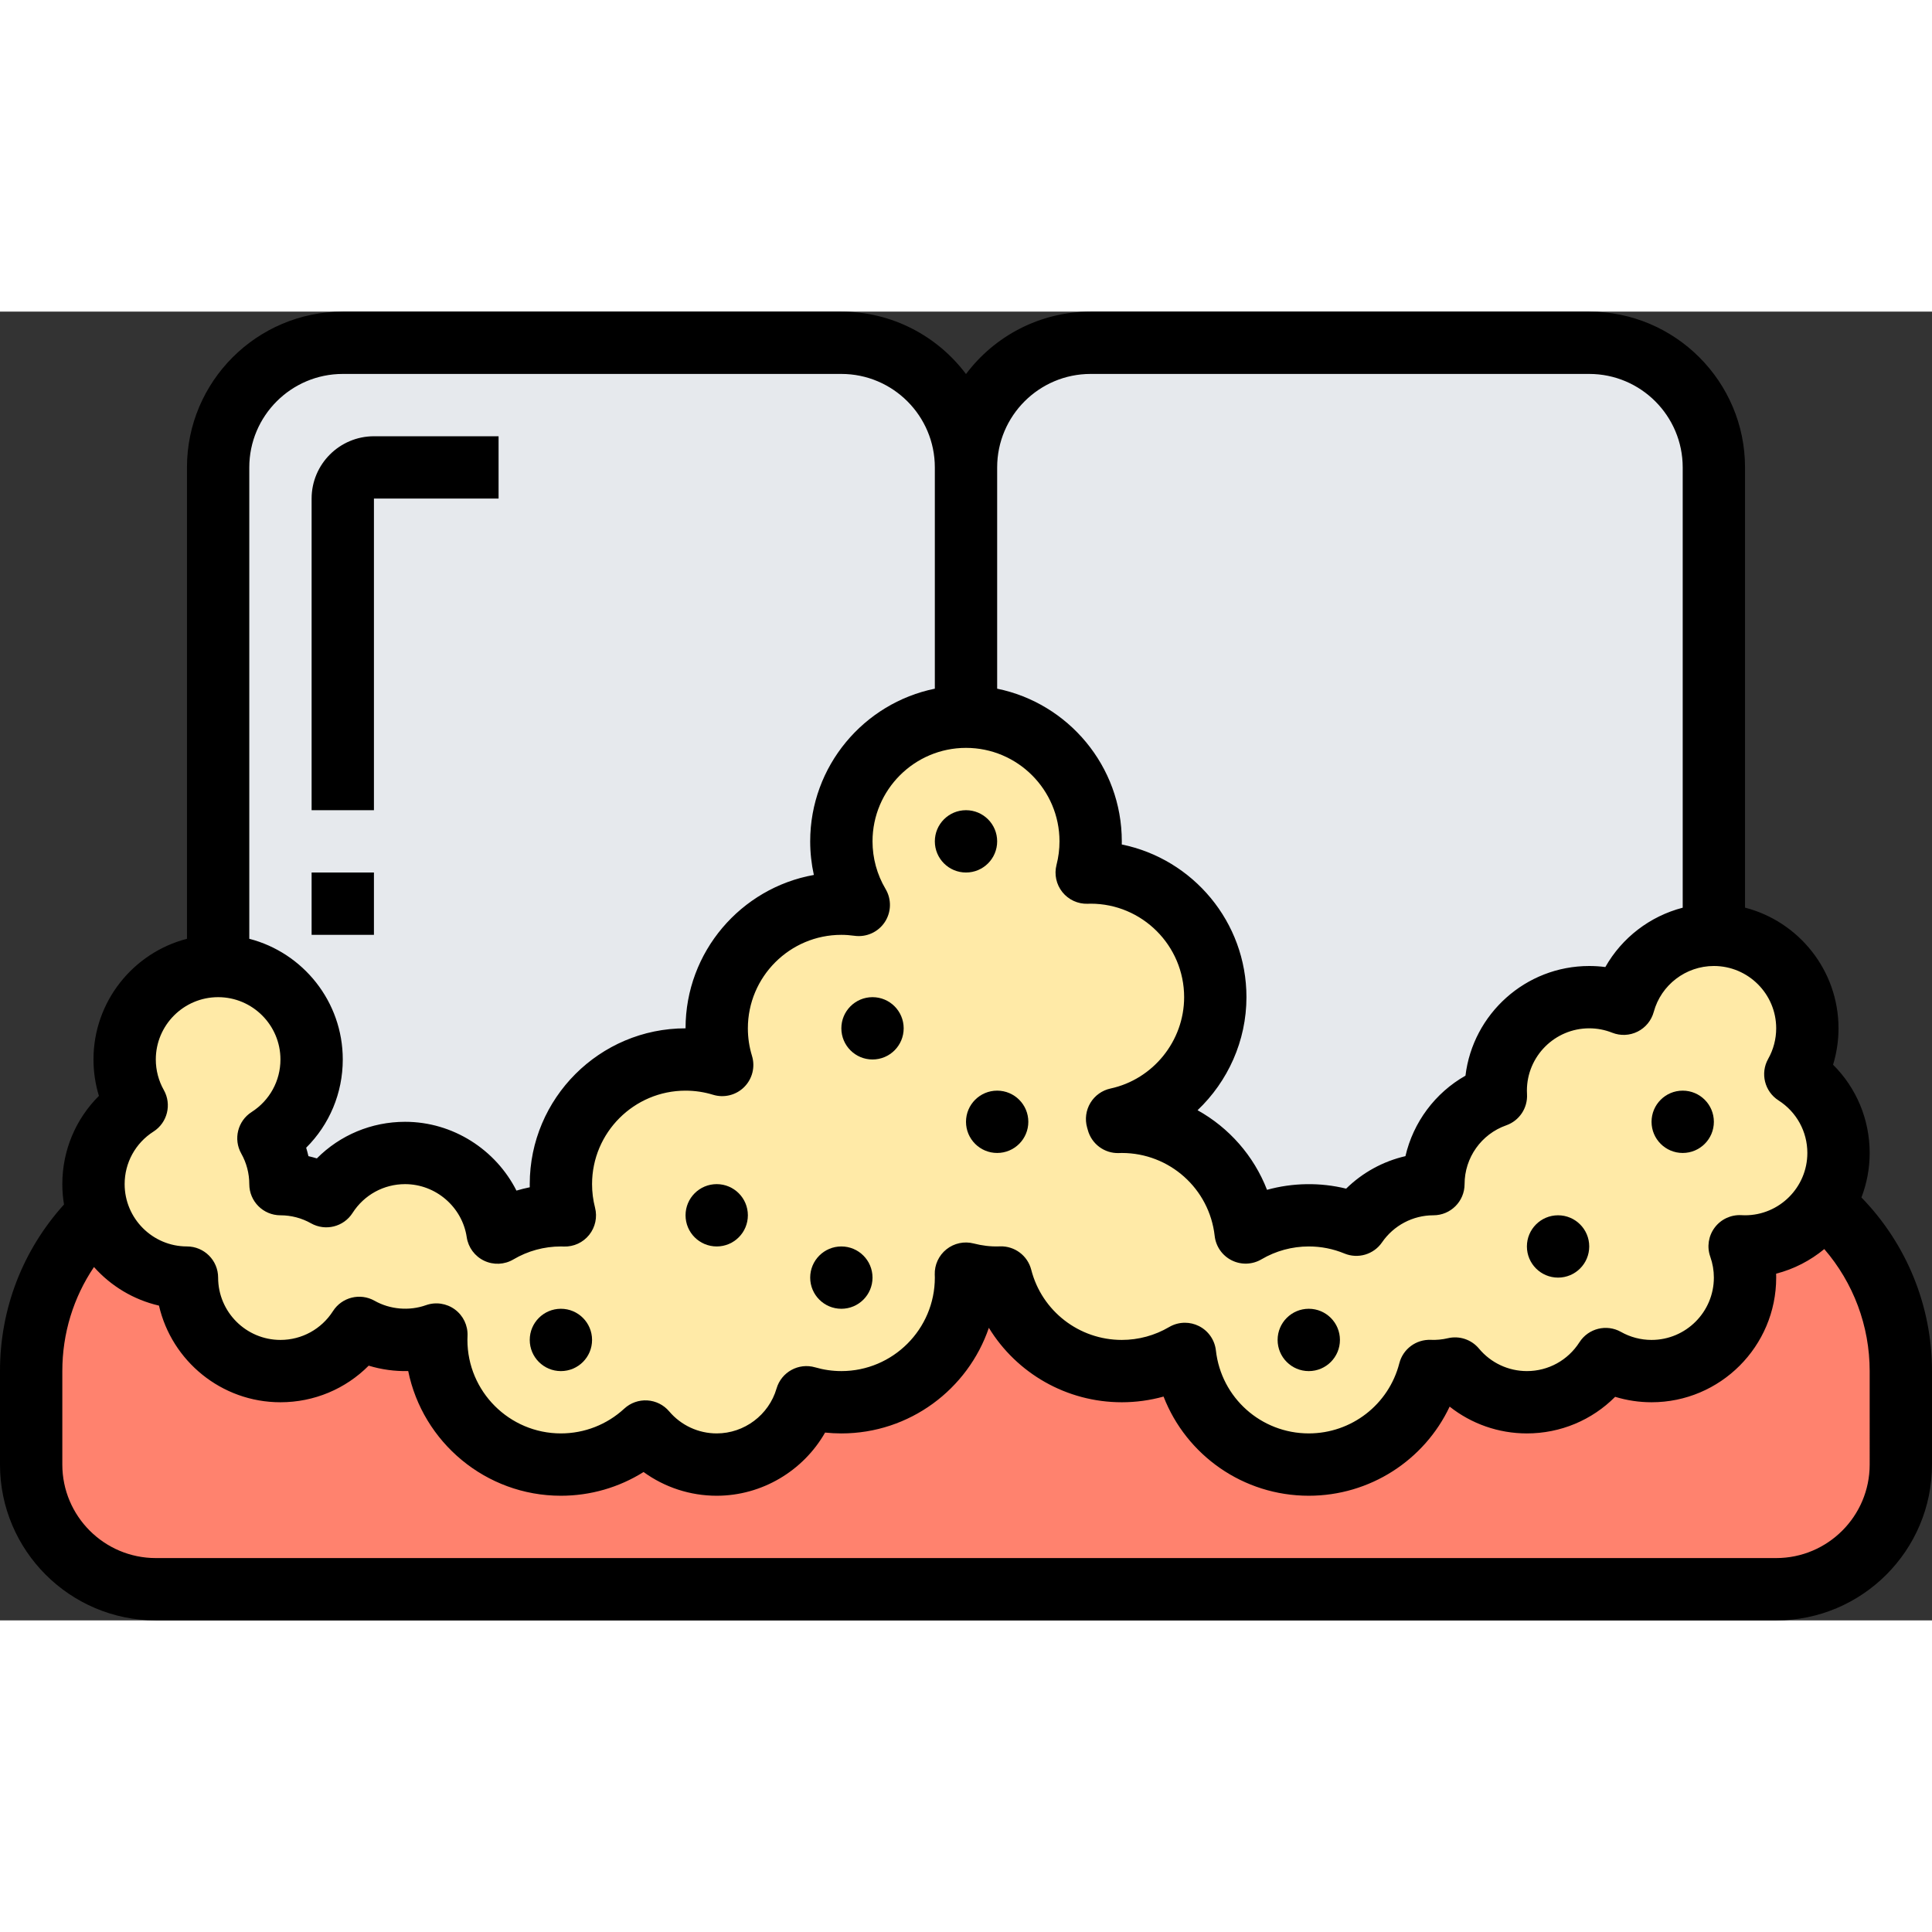
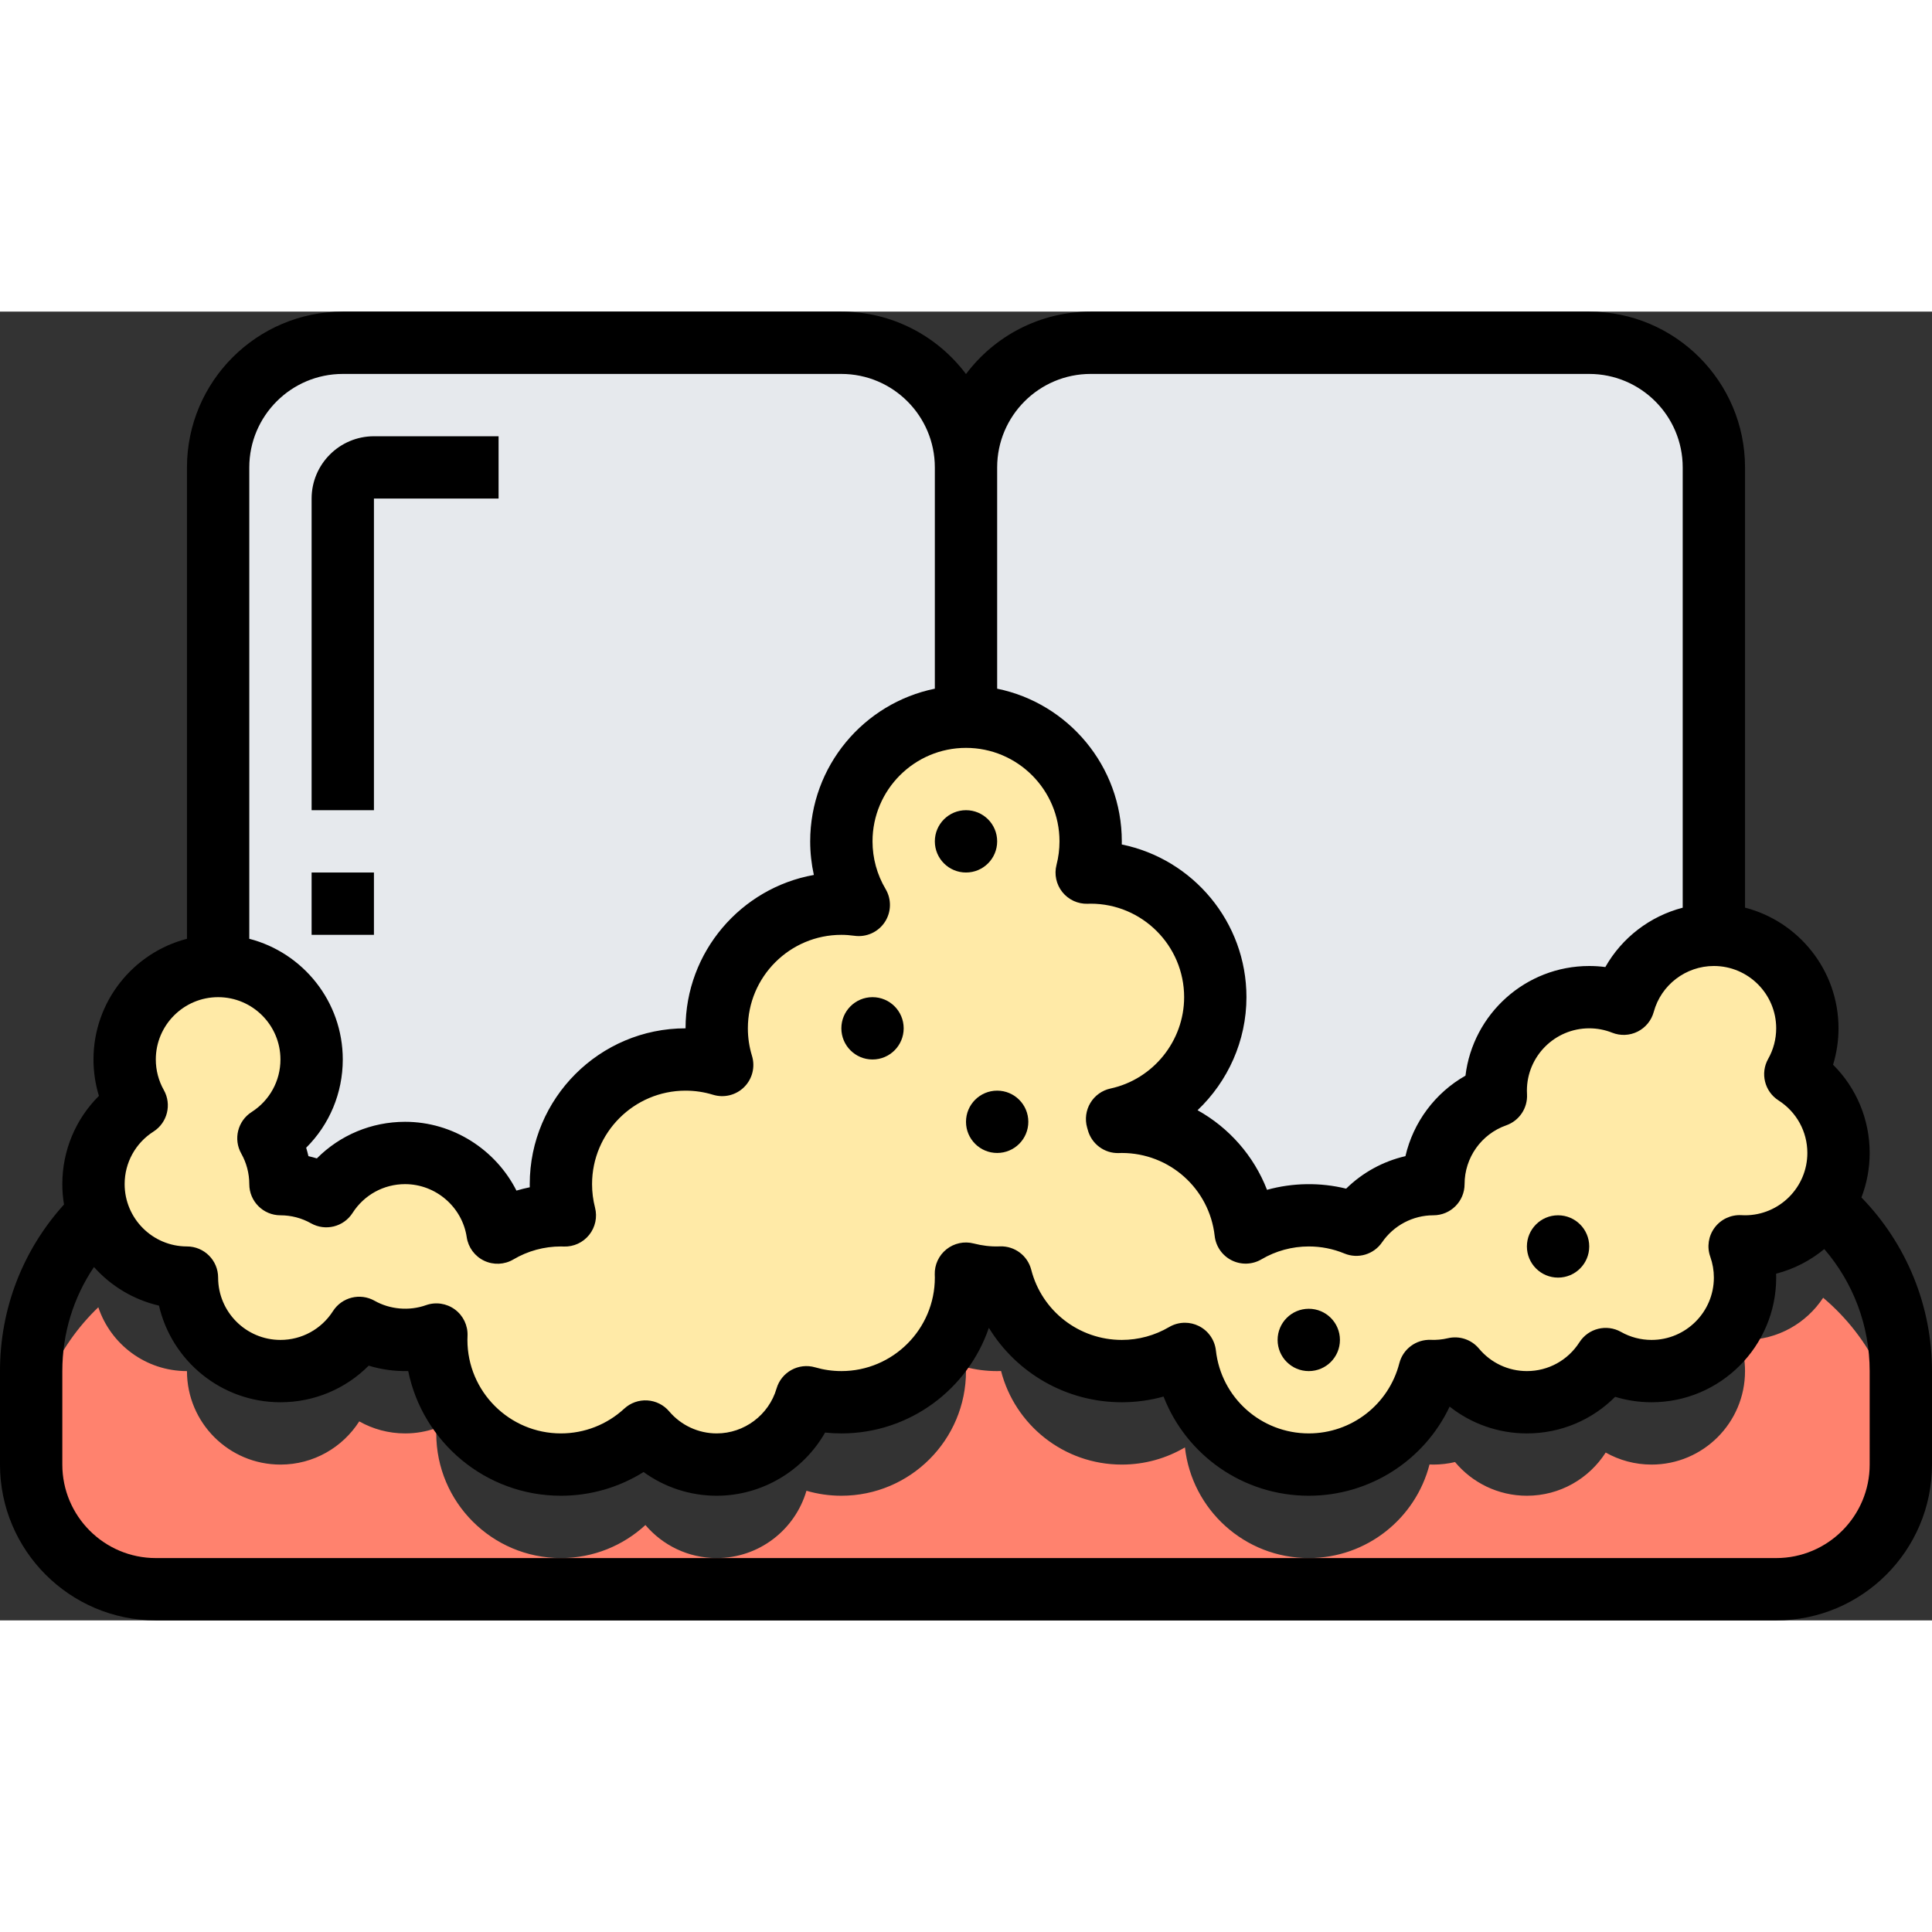
<svg xmlns="http://www.w3.org/2000/svg" id="Layer_30" enable-background="new 0 0 496 336" height="512" viewBox="0 0 496 336" width="512">
  <rect x="0" y="0" width="496" height="336" fill="#333333" stroke="none" />
  <g>
    <g>
      <g>
-         <path d="m488 272v24c0 17.67-14.33 32-32 32h-416c-17.67 0-32-14.33-32-32v-24c0-15.88 6.62-30.2 17.24-40.39 3.18 9.53 12.17 16.39 22.76 16.39 0 13.25 10.75 24 24 24 8.5 0 15.96-4.42 20.23-11.09 3.48 1.96 7.49 3.09 11.77 3.09 2.82 0 5.52-.49 8.03-1.38-.01.46-.03.92-.03 1.38 0 17.67 14.33 32 32 32 8.37 0 15.99-3.22 21.7-8.48 4.4 5.18 10.96 8.48 18.3 8.48 10.92 0 20.13-7.3 23.04-17.28 2.84.83 5.85 1.28 8.96 1.28 17.67 0 32-14.33 32-32 0-.34-.02-.68-.03-1.02 2.57.67 5.26 1.02 8.03 1.02.34 0 .67-.02 1-.03 3.55 13.82 16.08 24.03 31 24.03 5.92 0 11.45-1.61 16.21-4.41 1.78 15.98 15.33 28.41 31.79 28.41 14.92 0 27.45-10.21 31-24.03.33.02.66.03 1 .03 1.91 0 3.77-.23 5.55-.65 4.4 5.28 11.03 8.65 18.45 8.65 8.5 0 15.96-4.42 20.23-11.09 3.48 1.96 7.49 3.09 11.77 3.09 13.25 0 24-10.75 24-24 0-2.82-.49-5.53-1.39-8.04.46.02.92.04 1.39.04 8.39 0 15.77-4.31 20.06-10.83 12.19 10.27 19.94 25.64 19.94 42.83z" fill="#ff826e" />
+         <path d="m488 272v24c0 17.67-14.33 32-32 32h-416c-17.67 0-32-14.33-32-32c0-15.88 6.62-30.2 17.24-40.39 3.18 9.53 12.17 16.39 22.76 16.39 0 13.25 10.75 24 24 24 8.5 0 15.96-4.42 20.23-11.09 3.48 1.96 7.49 3.09 11.77 3.09 2.82 0 5.52-.49 8.03-1.38-.01.46-.03.92-.03 1.38 0 17.67 14.33 32 32 32 8.37 0 15.99-3.22 21.7-8.48 4.4 5.18 10.96 8.48 18.3 8.48 10.92 0 20.13-7.3 23.04-17.28 2.84.83 5.85 1.28 8.96 1.28 17.67 0 32-14.33 32-32 0-.34-.02-.68-.03-1.02 2.57.67 5.26 1.02 8.03 1.02.34 0 .67-.02 1-.03 3.55 13.82 16.08 24.03 31 24.03 5.92 0 11.45-1.61 16.21-4.41 1.78 15.98 15.33 28.41 31.79 28.41 14.92 0 27.45-10.21 31-24.03.33.02.66.03 1 .03 1.91 0 3.77-.23 5.55-.65 4.4 5.28 11.03 8.65 18.45 8.65 8.5 0 15.96-4.42 20.23-11.09 3.48 1.96 7.49 3.09 11.77 3.09 13.25 0 24-10.75 24-24 0-2.82-.49-5.53-1.39-8.04.46.02.92.04 1.39.04 8.39 0 15.77-4.31 20.06-10.83 12.19 10.27 19.94 25.64 19.94 42.83z" fill="#ff826e" />
      </g>
      <g>
        <path d="m440 40v120c-11.07 0-20.38 7.5-23.16 17.69-2.73-1.09-5.72-1.69-8.84-1.69-13.25 0-24 10.75-24 24 0 .46.02.91.04 1.36-9.34 3.28-16.04 12.18-16.04 22.64-8.21 0-15.46 4.13-19.79 10.42-3.76-1.56-7.88-2.42-12.21-2.42-5.92 0-11.45 1.61-16.21 4.41-1.78-15.98-15.33-28.41-31.79-28.41-.34 0-.67.02-1 .03-.07-.26-.14-.51-.21-.76 14.41-3.11 25.21-15.93 25.21-31.27 0-17.67-14.33-32-32-32-.34 0-.68.02-1.02.03.67-2.57 1.02-5.26 1.02-8.03 0-17.67-14.33-32-32-32v-64c0-17.67 14.33-32 32-32h128c17.67 0 32 14.33 32 32z" fill="#e6e9ed" />
      </g>
      <g>
        <path d="m248 40v64c-17.67 0-32 14.33-32 32 0 5.96 1.64 11.54 4.47 16.32-1.46-.21-2.95-.32-4.47-.32-17.67 0-32 14.33-32 32 0 3.27.49 6.43 1.41 9.41-2.98-.92-6.14-1.41-9.41-1.41-17.67 0-32 14.33-32 32 0 2.77.35 5.46 1.02 8.03-.34-.01-.68-.03-1.02-.03-5.94 0-11.5 1.62-16.26 4.44-1.72-11.56-11.69-20.44-23.74-20.44-8.5 0-15.96 4.42-20.23 11.09-3.48-1.96-7.49-3.09-11.77-3.09 0-4.28-1.13-8.29-3.09-11.77 6.67-4.27 11.09-11.73 11.09-20.23 0-13.25-10.75-24-24-24v-128c0-17.67 14.33-32 32-32h128c17.67 0 32 14.33 32 32z" fill="#e6e9ed" />
      </g>
      <g>
        <path d="m248 104c17.67 0 32 14.33 32 32 0 2.77-.35 5.46-1.02 8.03.34-.01.68-.03 1.02-.03 17.67 0 32 14.33 32 32 0 15.34-10.8 28.16-25.21 31.27.07.25.14.5.21.76.33-.01.66-.03 1-.03 16.46 0 30.01 12.43 31.79 28.41 4.76-2.8 10.29-4.41 16.21-4.41 4.33 0 8.45.86 12.21 2.42 4.33-6.29 11.58-10.42 19.79-10.42 0-10.46 6.7-19.36 16.04-22.64-.02-.45-.04-.9-.04-1.36 0-13.25 10.75-24 24-24 3.12 0 6.11.6 8.84 1.69 2.78-10.19 12.09-17.69 23.16-17.69 13.25 0 24 10.75 24 24 0 4.28-1.13 8.29-3.09 11.77 6.67 4.27 11.09 11.73 11.09 20.23 0 4.86-1.45 9.39-3.94 13.17-4.29 6.52-11.67 10.83-20.06 10.83-.47 0-.93-.02-1.39-.04.9 2.51 1.39 5.22 1.39 8.04 0 13.25-10.75 24-24 24-4.28 0-8.29-1.13-11.77-3.09-4.27 6.67-11.73 11.09-20.23 11.09-7.42 0-14.05-3.37-18.45-8.65-1.78.42-3.64.65-5.55.65-.34 0-.67-.01-1-.03-3.55 13.82-16.08 24.03-31 24.03-16.46 0-30.01-12.43-31.79-28.41-4.76 2.8-10.29 4.41-16.21 4.41-14.92 0-27.45-10.21-31-24.03-.33.01-.66.03-1 .03-2.77 0-5.46-.35-8.03-1.02.01.34.03.68.03 1.02 0 17.67-14.33 32-32 32-3.11 0-6.12-.45-8.96-1.28-2.91 9.98-12.12 17.28-23.04 17.28-7.34 0-13.9-3.3-18.3-8.48-5.71 5.26-13.33 8.48-21.7 8.48-17.67 0-32-14.33-32-32 0-.46.02-.92.03-1.38-2.51.89-5.21 1.38-8.03 1.38-4.28 0-8.29-1.13-11.77-3.09-4.27 6.67-11.73 11.09-20.23 11.09-13.25 0-24-10.75-24-24-10.59 0-19.58-6.86-22.76-16.39-.81-2.39-1.24-4.95-1.24-7.61 0-8.5 4.42-15.96 11.09-20.23-1.96-3.48-3.09-7.49-3.09-11.77 0-13.25 10.75-24 24-24s24 10.75 24 24c0 8.5-4.42 15.96-11.09 20.23 1.96 3.48 3.09 7.49 3.09 11.77 4.28 0 8.29 1.13 11.77 3.09 4.27-6.67 11.73-11.09 20.23-11.09 12.05 0 22.02 8.88 23.74 20.44 4.76-2.82 10.32-4.44 16.26-4.44.34 0 .68.02 1.02.03-.67-2.57-1.02-5.26-1.02-8.03 0-17.67 14.33-32 32-32 3.27 0 6.43.49 9.41 1.41-.92-2.98-1.41-6.14-1.41-9.41 0-17.67 14.33-32 32-32 1.52 0 3.01.11 4.47.32-2.83-4.78-4.47-10.36-4.47-16.32 0-17.67 14.33-32 32-32z" fill="#ffeaa7" />
      </g>
    </g>
    <g>
      <path d="m477.887 227.42c1.361-3.549 2.113-7.398 2.113-11.42 0-8.633-3.424-16.718-9.396-22.655.921-3.018 1.396-6.17 1.396-9.345 0-14.884-10.214-27.426-24-30.987v-113.013c0-22.056-17.944-40-40-40h-128c-13.071 0-24.696 6.303-32 16.028-7.304-9.725-18.929-16.028-32-16.028h-128c-22.056 0-40 17.944-40 40v121.013c-13.786 3.561-24 16.103-24 30.987 0 3.175.476 6.327 1.396 9.345-5.972 5.937-9.396 14.022-9.396 22.655 0 1.781.151 3.526.432 5.228-10.619 11.763-16.432 26.772-16.432 42.772v24c0 22.056 17.944 40 40 40h416c22.056 0 40-17.944 40-40v-24c0-16.762-6.54-32.678-18.113-44.58zm-197.887-211.42h128c13.233 0 24 10.767 24 24v113.033c-8.391 2.177-15.594 7.689-19.864 15.234-1.365-.178-2.745-.267-4.136-.267-16.344 0-29.865 12.317-31.771 28.156-7.807 4.426-13.401 11.958-15.412 20.661-5.736 1.323-11.01 4.208-15.226 8.344-6.605-1.632-13.722-1.53-20.311.303-3.402-8.763-9.773-15.957-17.831-20.437 7.773-7.384 12.551-17.797 12.551-29.027 0-19.321-13.767-35.485-32.008-39.198.005-.268.008-.535.008-.802 0-19.317-13.764-35.479-32-39.195v-56.805c0-13.233 10.767-24 24-24zm-192 0h128c13.233 0 24 10.767 24 24v56.805c-18.236 3.716-32 19.878-32 39.195 0 2.913.318 5.805.94 8.624-18.701 3.344-32.94 19.728-32.94 39.376-22.056 0-40 17.944-40 40 0 .269.003.538.008.807-1.152.235-2.292.52-3.419.855-5.329-10.524-16.311-17.662-28.589-17.662-8.633 0-16.718 3.424-22.655 9.396-.714-.218-1.435-.411-2.163-.579-.168-.728-.361-1.449-.579-2.163 5.973-5.936 9.397-14.021 9.397-22.654 0-14.884-10.214-27.426-24-30.987v-121.013c0-13.233 10.767-24 24-24zm-48.6 194.513c3.577-2.289 4.743-6.973 2.656-10.671-1.345-2.384-2.056-5.095-2.056-7.842 0-8.822 7.178-16 16-16s16 7.178 16 16c0 5.481-2.766 10.523-7.4 13.487-3.577 2.289-4.743 6.973-2.656 10.671 1.345 2.384 2.056 5.095 2.056 7.842 0 4.418 3.582 8 8 8 2.747 0 5.458.711 7.841 2.056 3.7 2.086 8.383.921 10.671-2.656 2.964-4.634 8.006-7.4 13.487-7.4 7.867 0 14.669 5.855 15.823 13.619.391 2.634 2.068 4.901 4.472 6.046 2.405 1.146 5.221 1.02 7.513-.336 3.684-2.178 7.9-3.329 12.193-3.329.171 0 .341.007.51.013l.251.009c2.533.077 4.927-1.03 6.5-2.998 1.574-1.967 2.13-4.561 1.5-7-.505-1.955-.761-3.982-.761-6.024 0-13.233 10.767-24 24-24 2.404 0 4.779.355 7.059 1.055 2.833.872 5.913.104 8.006-1.99 2.095-2.094 2.86-5.175 1.99-8.006-.7-2.279-1.055-4.654-1.055-7.059 0-13.233 10.767-24 24-24 1.091 0 2.224.081 3.367.241 3.049.425 6.066-.932 7.77-3.493 1.703-2.562 1.787-5.872.216-8.517-2.193-3.69-3.352-7.92-3.352-12.231 0-13.233 10.767-24 24-24s24 10.767 24 24c0 2.042-.256 4.069-.761 6.025-.63 2.439-.075 5.033 1.5 7 1.573 1.967 3.982 3.077 6.5 2.998l.251-.009c.169-.006.339-.013.51-.013 13.233 0 24 10.767 24 24 0 11.224-7.95 21.087-18.904 23.453-2.161.467-4.032 1.807-5.17 3.702-1.138 1.896-1.441 4.177-.836 6.304l.162.567c.936 3.621 4.262 6.12 7.992 5.996l.272-.009c.161-.006.321-.013.483-.013 12.237 0 22.488 9.156 23.844 21.298.301 2.695 1.947 5.054 4.373 6.267s5.301 1.114 7.637-.261c3.671-2.162 7.871-3.305 12.146-3.305 3.167 0 6.248.61 9.157 1.813 3.488 1.44 7.509.25 9.648-2.859 2.995-4.355 7.927-6.954 13.195-6.954 4.418 0 8-3.582 8-8 0-6.781 4.297-12.847 10.693-15.095 3.357-1.18 5.532-4.437 5.335-7.99-.016-.303-.028-.608-.028-.915 0-8.822 7.178-16 16-16 2.028 0 4.011.379 5.894 1.126 2.117.84 4.492.738 6.529-.281s3.543-2.857 4.141-5.056c1.887-6.941 8.235-11.789 15.436-11.789 8.822 0 16 7.178 16 16 0 2.747-.711 5.458-2.056 7.841-2.087 3.698-.921 8.383 2.656 10.671 4.634 2.964 7.4 8.006 7.4 13.487 0 8.822-7.178 16-16 16-.314 0-.625-.012-.936-.03-2.677-.146-5.249 1.048-6.854 3.192-1.606 2.145-2.032 4.952-1.133 7.476.612 1.723.923 3.528.923 5.363 0 8.822-7.178 16-16 16-2.747 0-5.458-.711-7.841-2.056-3.699-2.086-8.382-.92-10.671 2.656-2.964 4.634-8.006 7.4-13.487 7.4-4.763 0-9.247-2.104-12.302-5.772-1.943-2.332-5.038-3.365-7.992-2.665-1.446.343-2.93.479-4.379.418-3.77-.15-7.139 2.348-8.078 6.005-2.722 10.607-12.282 18.014-23.25 18.014-12.237 0-22.487-9.156-23.844-21.298-.301-2.695-1.947-5.054-4.373-6.267-1.128-.564-2.354-.845-3.578-.845-1.406 0-2.81.371-4.059 1.106-3.671 2.161-7.871 3.304-12.146 3.304-10.968 0-20.528-7.407-23.249-18.013-.931-3.627-4.245-6.121-7.995-6.008l-.272.009c-2.182.08-4.397-.203-6.508-.749-2.439-.631-5.032-.074-7 1.5-1.967 1.574-3.078 3.982-2.998 6.5l.009.251c.006.169.013.339.013.51 0 13.233-10.767 24-24 24-2.27 0-4.532-.324-6.724-.962-4.241-1.235-8.682 1.203-9.917 5.445-1.975 6.781-8.291 11.517-15.359 11.517-4.703 0-9.151-2.063-12.204-5.661-1.41-1.662-3.438-2.677-5.613-2.81-2.188-.129-4.312.629-5.913 2.107-4.445 4.104-10.223 6.364-16.27 6.364-13.233 0-24-10.767-24-24 0-.35.013-.697.028-1.042.113-2.657-1.102-5.197-3.241-6.776-2.14-1.579-4.924-1.993-7.43-1.103-4.299 1.527-9.224 1.109-13.199-1.135-3.698-2.086-8.383-.92-10.671 2.656-2.964 4.634-8.006 7.4-13.487 7.4-8.822 0-16-7.178-16-16 0-4.418-3.582-8-8-8-8.822 0-16-7.178-16-16 0-5.481 2.766-10.523 7.4-13.487zm440.6 85.487c0 13.233-10.766 24-24 24h-416c-13.234 0-24-10.767-24-24v-24c0-9.685 2.844-18.888 8.128-26.719 4.337 4.86 10.128 8.395 16.686 9.906 3.27 14.195 16.012 24.813 31.186 24.813 8.633 0 16.718-3.424 22.655-9.396 3.272.999 6.708 1.468 10.146 1.387 3.713 18.24 19.878 32.009 39.199 32.009 7.579 0 14.904-2.129 21.222-6.092 5.409 3.927 11.958 6.092 18.778 6.092 11.621 0 22.226-6.403 27.827-16.219 1.385.146 2.778.219 4.173.219 17.548 0 32.493-11.359 37.869-27.11 7.122 11.639 19.918 19.11 34.131 19.11 3.638 0 7.245-.497 10.72-1.463 5.84 15.041 20.431 25.463 37.28 25.463 15.695 0 29.663-9.11 36.168-22.883 5.599 4.428 12.551 6.883 19.832 6.883 8.633 0 16.718-3.424 22.655-9.396 3.018.921 6.17 1.396 9.345 1.396 17.645 0 32-14.355 32-32 0-.337-.005-.673-.016-1.008 4.602-1.187 8.804-3.378 12.364-6.32 7.473 8.657 11.652 19.724 11.652 31.328z" />
      <path d="m96 48h32v-16h-32c-8.822 0-16 7.178-16 16v80h16z" />
      <circle cx="248" cy="136" r="8" />
      <circle cx="224" cy="184" r="8" />
-       <circle cx="144" cy="264" r="8" />
-       <circle cx="184" cy="232" r="8" />
-       <circle cx="216" cy="248" r="8" />
      <circle cx="256" cy="208" r="8" />
      <circle cx="336" cy="264" r="8" />
-       <circle cx="432" cy="208" r="8" />
      <circle cx="400" cy="240" r="8" />
      <path d="m80 144h16v16h-16z" />
    </g>
  </g>
</svg>